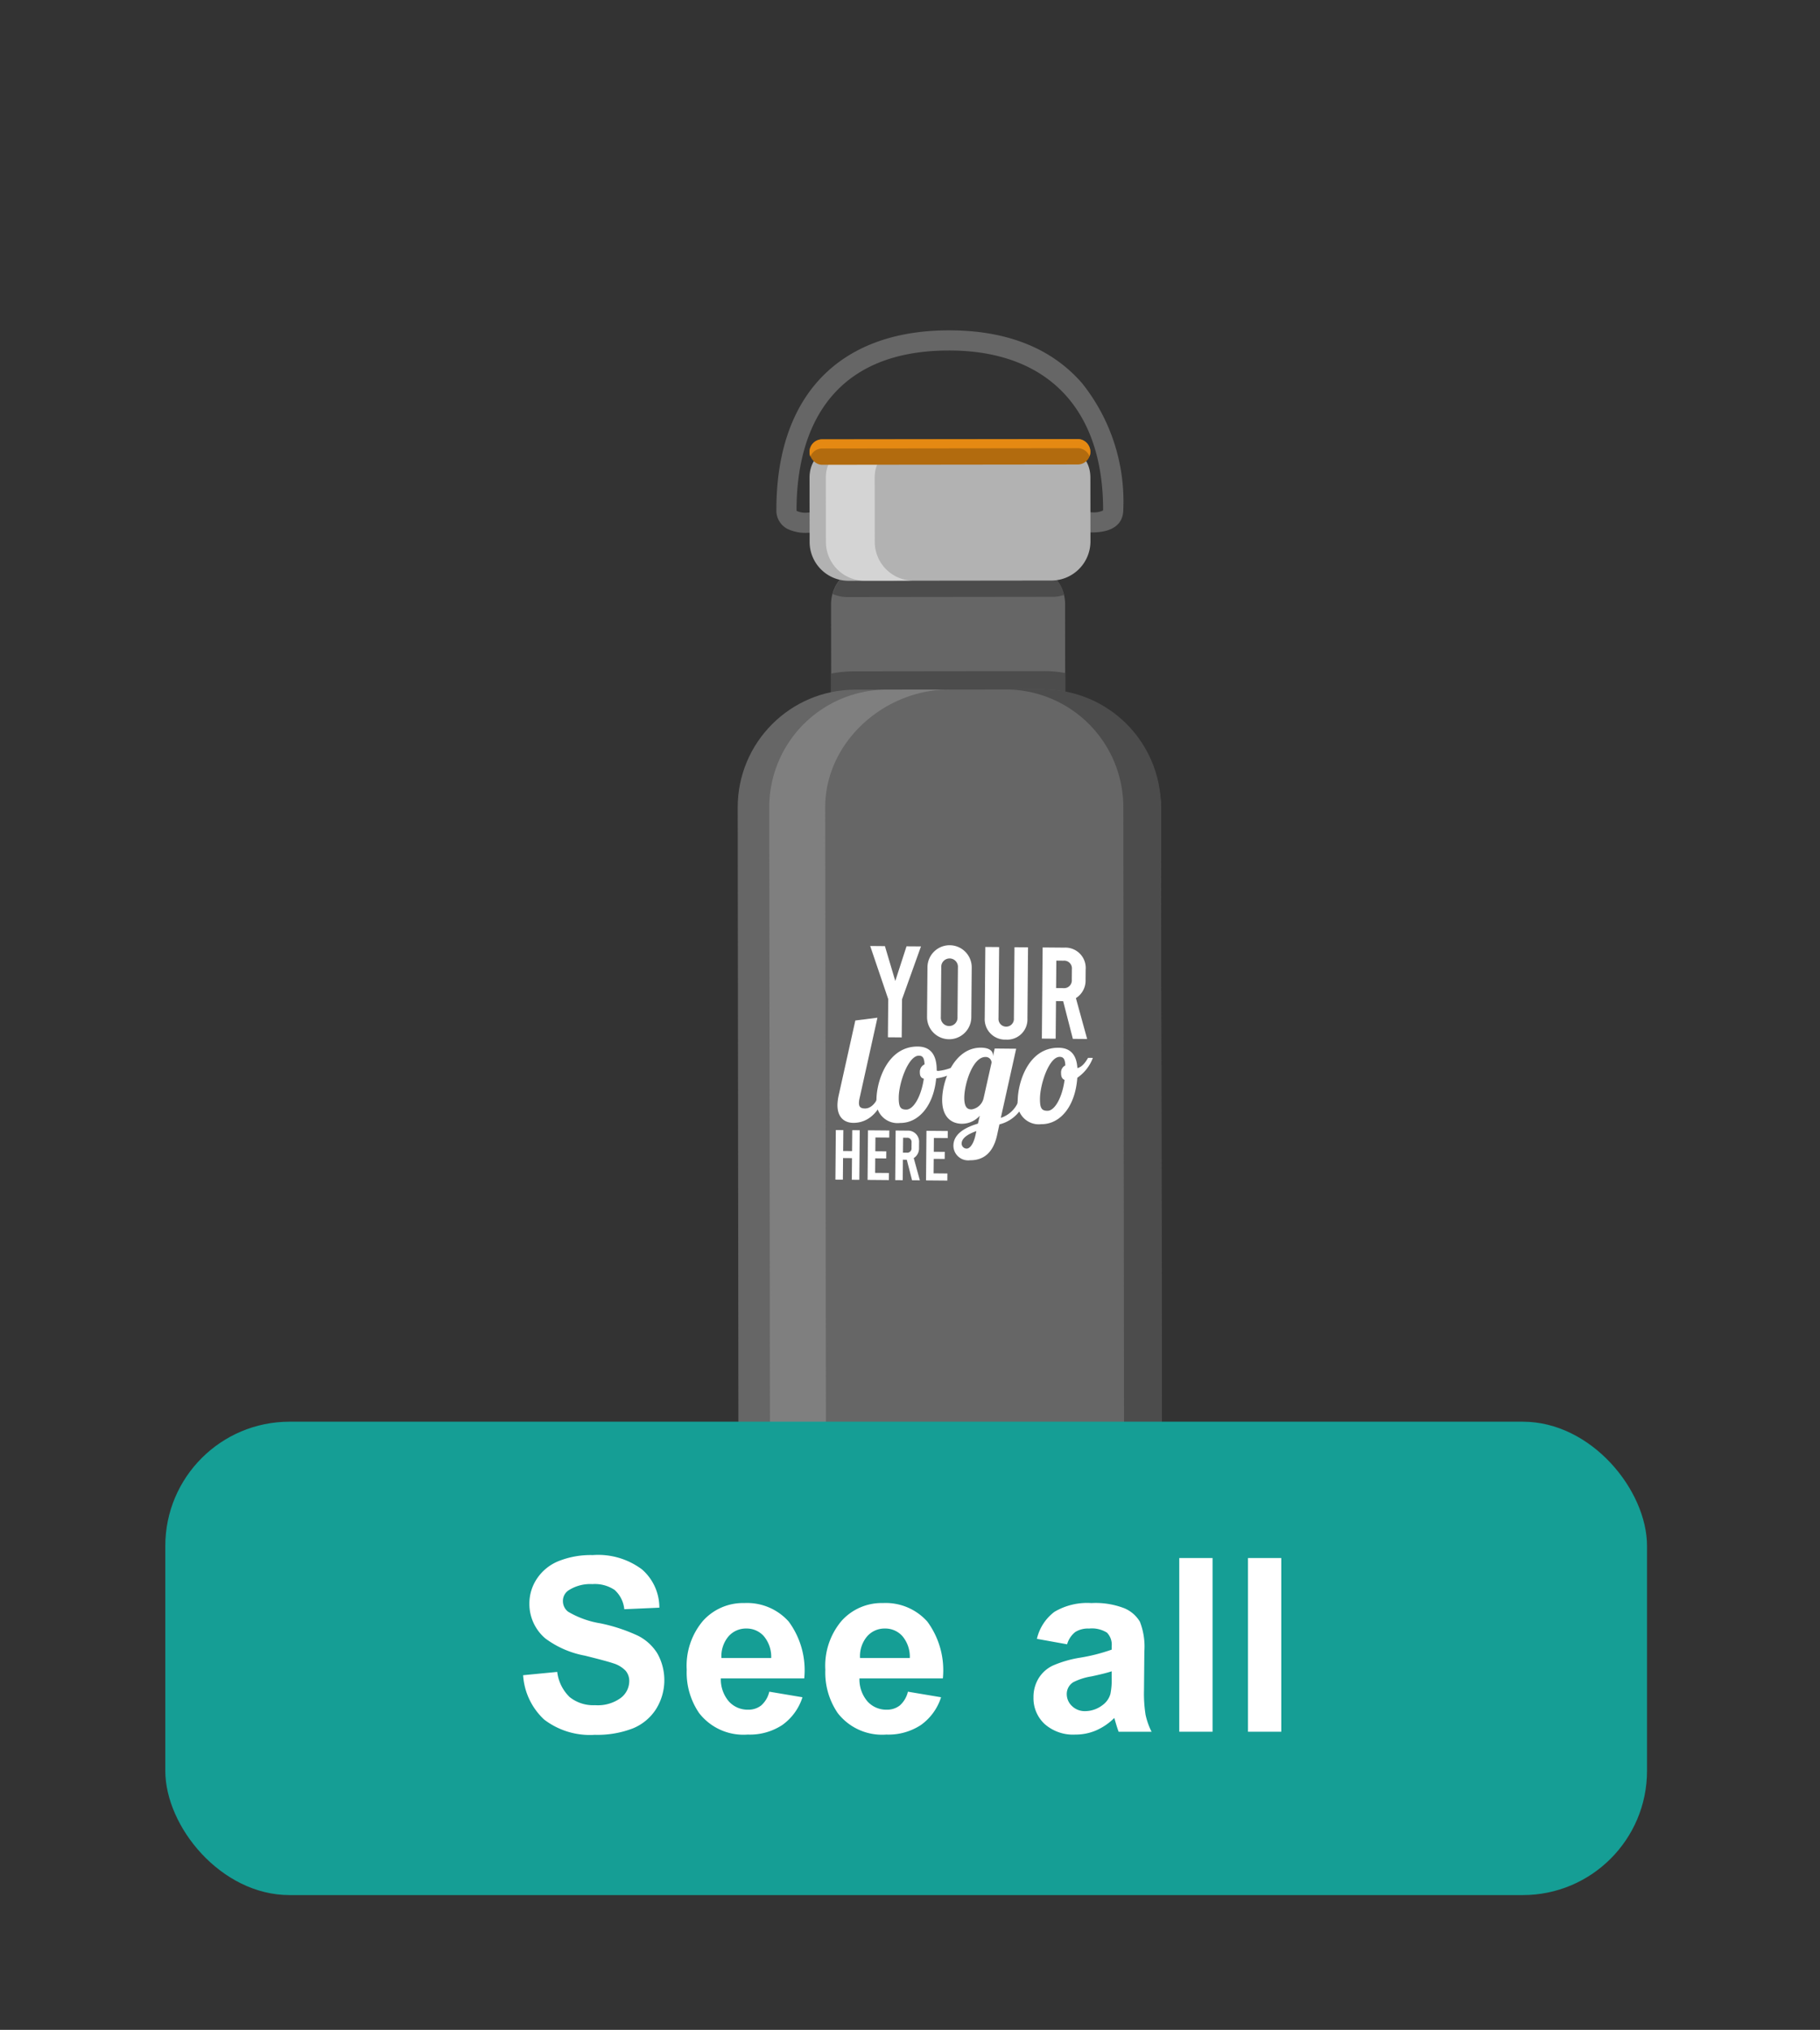
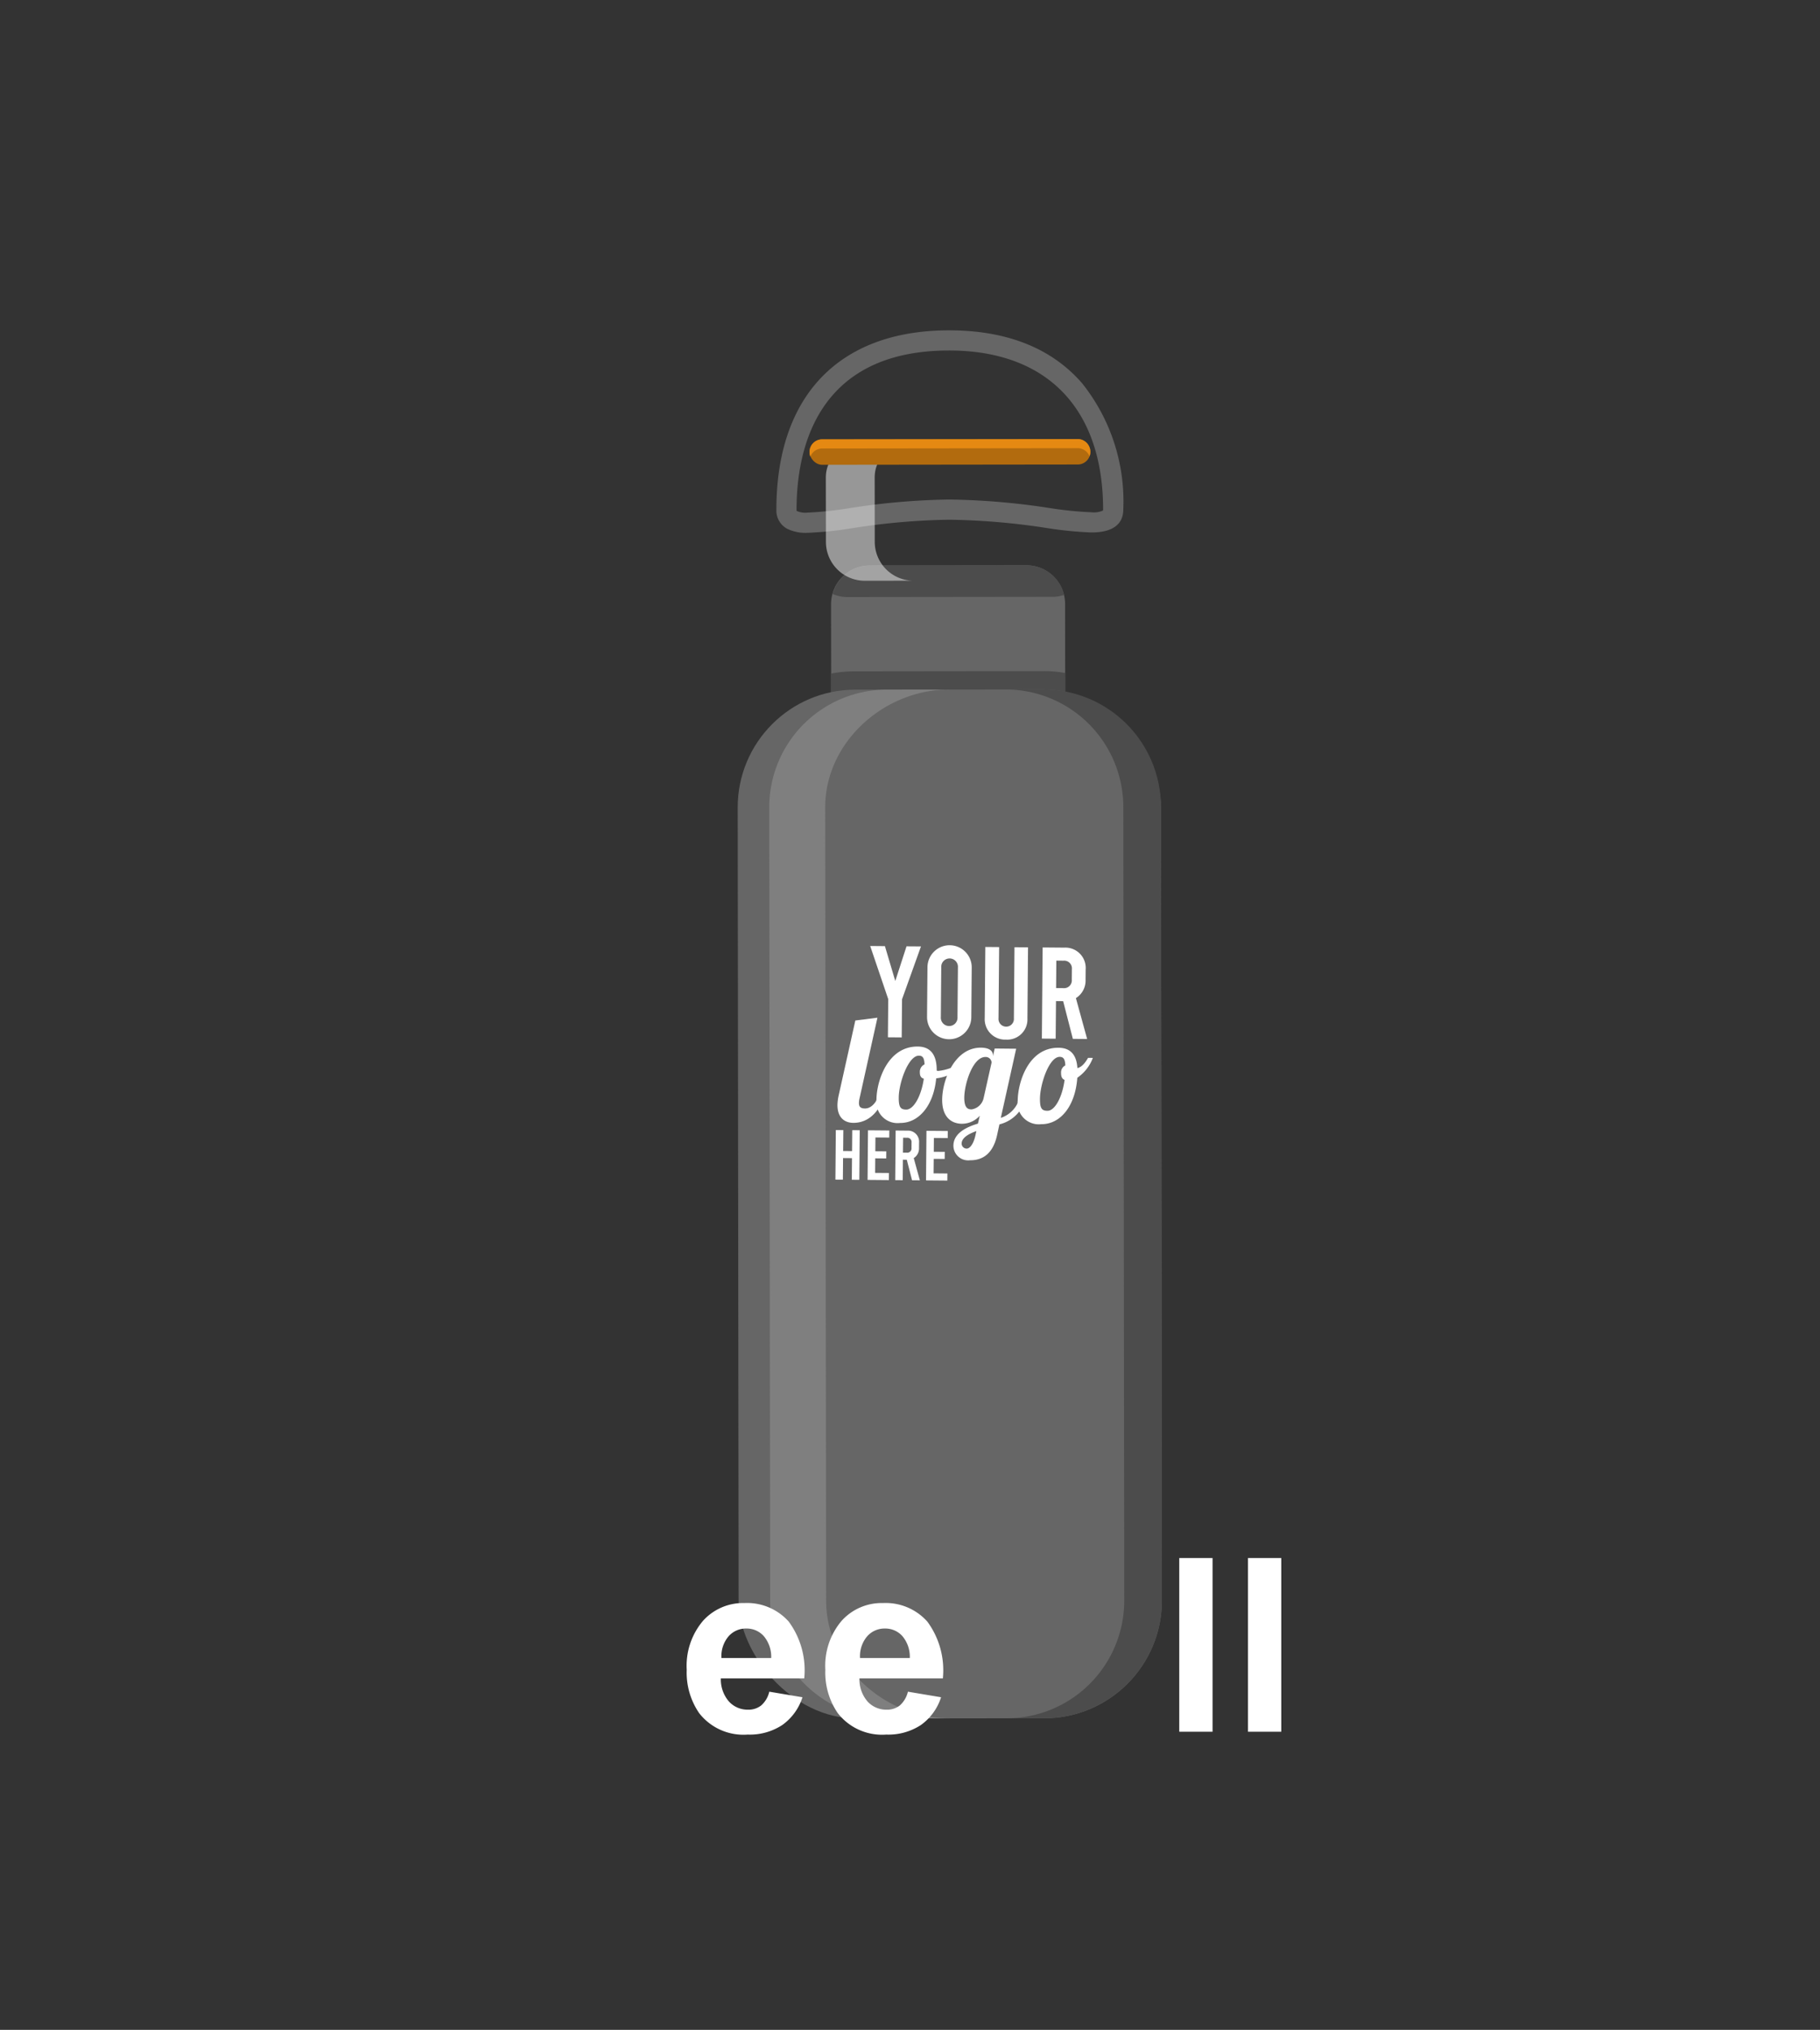
<svg xmlns="http://www.w3.org/2000/svg" viewBox="0 0 139 155">
  <rect x="0" y="0" width="139" height="155" fill="#333333" stroke="none" />
  <g id="Laag_1" data-name="Laag 1">
    <g>
      <g>
        <path d="M66.43,43.174H78.396A2.954,2.954,0,0,1,81.35,46.128v8.08a2.954,2.954,0,0,1-2.954,2.954H66.43a2.954,2.954,0,0,1-2.954-2.954v-8.08A2.954,2.954,0,0,1,66.43,43.174Z" transform="translate(-0.058 0.084) rotate(-0.066)" style="fill: #666" />
        <path d="M79.683,51.247l-14.383.017a9.578,9.578,0,0,0-1.823.17l.003,2.773a2.985,2.985,0,0,0,2.982,2.962l11.943-.014a2.962,2.962,0,0,0,2.948-2.969L81.351,51.39A9.022,9.022,0,0,0,79.683,51.247Z" style="fill: #4c4c4c" />
        <rect x="56.376" y="52.654" width="32.327" height="78.563" rx="8.989" transform="translate(-0.106 0.084) rotate(-0.066)" style="fill: #666" />
        <path d="M79.668,52.646l-2.875.003a8.989,8.989,0,0,1,9,8.979l.07,60.584a8.989,8.989,0,0,1-8.979,9l2.875-.003a8.989,8.989,0,0,0,8.979-9l-.07-60.584A8.989,8.989,0,0,0,79.668,52.646Z" style="fill: #4c4c4c" />
        <path d="M63.094,122.239l-.07-60.584c-.006-4.965,4.48-8.995,9.445-9l-4.74.005a8.989,8.989,0,0,0-8.979,9l.07,60.584a8.989,8.989,0,0,0,9,8.979l4.74-.005C67.595,131.223,63.1,127.204,63.094,122.239Z" style="fill: #7f7f7f" />
        <path d="M63.596,45.361a2.935,2.935,0,0,0,1.185.231l15.539-.018a2.939,2.939,0,0,0,.95-.143A2.94,2.94,0,0,0,78.39,43.167l-11.943.014A2.941,2.941,0,0,0,63.596,45.361Z" style="fill: #4c4c4c" />
        <path d="M83.362,40.66a28.792,28.792,0,0,1-3.489-.351,52.984,52.984,0,0,0-7.394-.623,52.043,52.043,0,0,0-7.367.643,27.871,27.871,0,0,1-3.418.357,3.213,3.213,0,0,1-1.578-.31,1.574,1.574,0,0,1-.82-1.439c-.01-8.704,4.789-13.703,13.167-13.712,4.421-.005,7.847,1.354,10.18,4.04A14.464,14.464,0,0,1,85.79,38.905C85.79,39.704,85.37,40.657,83.362,40.66ZM72.477,38.144a54.274,54.274,0,0,1,7.604.637,28.078,28.078,0,0,0,3.279.337,1.676,1.676,0,0,0,.882-.136.327.327,0,0,0,.007-.076c-.009-7.725-4.304-12.151-11.785-12.142-10.13.012-11.633,7.63-11.628,12.169a.336.336,0,0,0,.008.082,1.629,1.629,0,0,0,.848.128,27.187,27.187,0,0,0,3.205-.342A53.318,53.318,0,0,1,72.477,38.144Z" style="fill: #666" />
-         <path d="M83.282,41.342a2.993,2.993,0,0,1-2.965,2.989l-15.539.018a2.97,2.97,0,0,1-2.944-2.982l-.006-4.88c-.002-1.631,1.307-2.55,2.938-2.551l15.539-.018c1.631-.002,2.969.913,2.971,2.545Z" style="fill: #b2b2b2" />
        <path d="M66.808,41.361l-.006-4.88C66.8,34.85,68.109,33.932,69.74,33.93l-3.73.004c-1.631.002-2.94.92-2.938,2.551l.006,4.88a2.97,2.97,0,0,0,2.944,2.982l3.73-.004A2.97,2.97,0,0,1,66.808,41.361Z" style="fill: #f5f5f5;opacity: 0.52" />
        <rect x="61.827" y="33.538" width="21.447" height="1.943" rx="0.963" transform="translate(-0.04 0.084) rotate(-0.066)" style="fill: #b26b0e" />
        <path d="M82.31,33.527l-19.521.023a.963.963,0,0,0-.962.964V34.53a.958.958,0,0,0,.064.341.963.963,0,0,1,.899-.623l19.521-.023a.963.963,0,0,1,.9.621.958.958,0,0,0,.063-.342v-.016A.963.963,0,0,0,82.31,33.527Z" style="fill: #e58912" />
      </g>
      <g id="vertical">
        <g>
          <path d="M70.338,72.27l-1.446,4.035-.025,2.913-1.054-.009.025-2.913L66.46,72.237l1.124.01.792,2.662.858-2.647Z" style="fill: #fff" />
          <path d="M70.801,77.653l.033-3.798a1.69,1.69,0,0,1,3.38.029l-.032,3.798a1.69,1.69,0,0,1-3.38-.029Zm2.326.02.033-3.798a.638.638,0,1,0-1.273-.011l-.032,3.798a.638.638,0,1,0,1.273.011Z" style="fill: #fff" />
          <path d="M75.207,77.74l.046-5.429,1.054.009-.046,5.429a.589.589,0,1,0,1.173.01l.046-5.428,1.034.009-.046,5.429a1.542,1.542,0,0,1-1.635,1.617A1.558,1.558,0,0,1,75.207,77.74Z" style="fill: #fff" />
          <path d="M81.938,79.329l-.741-2.88-.547-.005-.025,2.873-1.054-.009.059-6.96,1.65.014a1.553,1.553,0,0,1,1.636,1.675l-.007.765a1.582,1.582,0,0,1-.738,1.416l.858,3.12Zm-1.28-3.879.547.005a.591.591,0,0,0,.652-.64l.007-.806a.591.591,0,0,0-.641-.651l-.547-.005Z" style="fill: #fff" />
        </g>
        <g>
          <path d="M63.803,90.077l.032-3.787.573.005-.014,1.596.681.006.014-1.596.573.005-.032,3.786-.574-.005.014-1.65-.682-.006-.014,1.65Z" style="fill: #fff" />
          <path d="M66.292,86.311l1.628.014-.005.541-1.055-.009-.009,1.055.838.007-.005.541-.838-.007-.009,1.109,1.055.009-.005.541L66.26,90.098Z" style="fill: #fff" />
          <path d="M69.658,90.127l-.403-1.567-.297-.003-.013,1.563-.573-.005.032-3.787.898.008a.845.845,0,0,1,.89.911l-.004.416a.861.861,0,0,1-.402.77l.467,1.697Zm-.696-2.11.298.003a.322.322,0,0,0,.355-.348l.004-.438a.322.322,0,0,0-.349-.354l-.297-.003Z" style="fill: #fff" />
          <path d="M70.757,86.35l1.628.014-.005.541-1.055-.009L71.317,87.95l.838.007-.005.541-.838-.007-.01,1.109,1.055.009-.005.541-1.628-.014Z" style="fill: #fff" />
        </g>
        <g>
          <path d="M67.014,77.712l-1.363,6.143a1.578,1.578,0,0,0-.049.364c-.003.319.145.423.464.426.445.004.858-.426,1.034-.994l.479.004c-.665,1.852-1.796,2.093-2.411,2.088-.684-.006-1.216-.421-1.208-1.378a3.723,3.723,0,0,1,.097-.74l1.268-5.699Z" style="fill: #fff" />
          <path d="M71.54,81.752a.268.268,0,0,0,.125.024,3.63,3.63,0,0,0,1.761-.669l.1.308a3.6,3.6,0,0,1-2.025.929c-.2,2.107-1.352,3.419-2.753,3.407A1.623,1.623,0,0,1,66.94,83.934c.011-1.31.809-4.039,3.157-4.019C71.077,79.924,71.55,80.555,71.54,81.752Zm-.985.618c-.239-.059-.305-.254-.303-.481a.625.625,0,0,1,.358-.612c-.019-.479-.131-.662-.427-.665-.809-.007-1.534,2.073-1.543,3.189-.006.752.14.925.574.928C69.771,84.734,70.361,83.713,70.555,82.37Z" style="fill: #fff" />
          <path d="M77.609,80.082l-1.173,5.278a2.163,2.163,0,0,0,1.45-1.618l.479.004a2.748,2.748,0,0,1-2.036,2.114l-.178.819c-.356,1.627-1.316,1.926-2.068,1.92a1.126,1.126,0,0,1-1.267-1.117c.008-.957,1.015-1.427,1.872-1.682l.142-.603a1.829,1.829,0,0,1-1.373.615c-.775-.007-1.511-.491-1.5-1.847.013-1.538.98-3.981,2.963-3.964.65.006.921.258.918.589l-.001.068.13-.592Zm-3.78,7.626c.239.002.516-.338.669-1.009l.071-.33c-.583.212-1.122.504-1.126.959A.389.389,0,0,0,73.829,87.709Zm-.183-3.888c-.007.877.357.892.562.894a1.111,1.111,0,0,0,.919-.881l.604-2.696a.449.449,0,0,0-.464-.426C74.299,80.704,73.654,82.75,73.645,83.821Z" style="fill: #fff" />
          <path d="M82.284,81.558c.4-.076.689-.564.816-.779l.365.003a3.195,3.195,0,0,1-1.187,1.517c-.156,2.187-1.307,3.556-2.743,3.544a1.623,1.623,0,0,1-1.808-1.816c.011-1.31.775-4.039,3.123-4.019C81.75,80.015,82.224,80.544,82.284,81.558Zm-.977.903c-.182-.07-.271-.231-.269-.515a.598.598,0,0,1,.324-.59c-.019-.479-.142-.651-.427-.653-.809-.007-1.499,2.073-1.509,3.19-.006.752.14.925.573.928C80.558,84.826,81.125,83.805,81.307,82.462Z" style="fill: #fff" />
        </g>
      </g>
    </g>
-     <rect x="12.625" y="108.562" width="113.164" height="36.149" rx="9.488" style="fill: #159e95" />
    <g>
-       <path d="M39.952,127.921l2.606-.253a3.186,3.186,0,0,0,.954,1.927,2.893,2.893,0,0,0,1.941.615,2.976,2.976,0,0,0,1.949-.548,1.625,1.625,0,0,0,.657-1.28,1.206,1.206,0,0,0-.277-.801,2.18,2.18,0,0,0-.963-.574c-.314-.11-1.029-.301-2.144-.579a7.279,7.279,0,0,1-3.022-1.312,3.452,3.452,0,0,1-1.222-2.669,3.399,3.399,0,0,1,.575-1.895,3.59,3.59,0,0,1,1.656-1.344,6.632,6.632,0,0,1,2.61-.461,5.593,5.593,0,0,1,3.759,1.095,3.862,3.862,0,0,1,1.326,2.922l-2.678.118a2.279,2.279,0,0,0-.737-1.471,2.703,2.703,0,0,0-1.697-.447,3.063,3.063,0,0,0-1.828.48.968.968,0,0,0-.425.823,1.017,1.017,0,0,0,.398.805,7.049,7.049,0,0,0,2.461.887,12.91,12.91,0,0,1,2.89.955,3.712,3.712,0,0,1,1.466,1.347,4.175,4.175,0,0,1-.103,4.249,3.806,3.806,0,0,1-1.792,1.48,7.53,7.53,0,0,1-2.886.483,5.746,5.746,0,0,1-3.863-1.163A5.056,5.056,0,0,1,39.952,127.921Z" style="fill: #fff" />
      <path d="M58.899,126.609a2.446,2.446,0,0,0-.57-1.678,1.747,1.747,0,0,0-1.321-.575,1.765,1.765,0,0,0-1.375.606,2.344,2.344,0,0,0-.534,1.647Zm-.145,2.57,2.533.425a4.147,4.147,0,0,1-1.543,2.121,4.524,4.524,0,0,1-2.637.729,4.286,4.286,0,0,1-3.71-1.638,5.478,5.478,0,0,1-.95-3.312,5.308,5.308,0,0,1,1.249-3.742,4.114,4.114,0,0,1,3.158-1.352,4.262,4.262,0,0,1,3.384,1.417,6.266,6.266,0,0,1,1.185,4.338h-6.37a2.578,2.578,0,0,0,.615,1.76,1.924,1.924,0,0,0,1.466.628,1.556,1.556,0,0,0,1.004-.326A2.01,2.01,0,0,0,58.754,129.179Z" style="fill: #fff" />
      <path d="M69.485,126.609a2.446,2.446,0,0,0-.57-1.678,1.747,1.747,0,0,0-1.321-.575,1.765,1.765,0,0,0-1.375.606,2.344,2.344,0,0,0-.534,1.647Zm-.145,2.57,2.533.425a4.148,4.148,0,0,1-1.543,2.121,4.524,4.524,0,0,1-2.637.729,4.286,4.286,0,0,1-3.71-1.638,5.478,5.478,0,0,1-.95-3.312,5.308,5.308,0,0,1,1.249-3.742,4.114,4.114,0,0,1,3.158-1.352,4.262,4.262,0,0,1,3.384,1.417,6.266,6.266,0,0,1,1.185,4.338H65.64a2.578,2.578,0,0,0,.615,1.76,1.924,1.924,0,0,0,1.466.628,1.556,1.556,0,0,0,1.004-.326A2.01,2.01,0,0,0,69.34,129.179Z" style="fill: #fff" />
-       <path d="M84.901,127.623q-.489.163-1.547.389a4.674,4.674,0,0,0-1.384.443,1.059,1.059,0,0,0-.498.896,1.25,1.25,0,0,0,.398.923,1.388,1.388,0,0,0,1.013.389,2.182,2.182,0,0,0,1.312-.452,1.587,1.587,0,0,0,.606-.842,5.104,5.104,0,0,0,.1-1.24ZM81.499,125.56l-2.307-.416a3.593,3.593,0,0,1,1.339-2.063,4.904,4.904,0,0,1,2.823-.669,6.076,6.076,0,0,1,2.533.403,2.519,2.519,0,0,1,1.171,1.021,5.226,5.226,0,0,1,.34,2.276l-.027,2.968a10.328,10.328,0,0,0,.121,1.868,5.441,5.441,0,0,0,.458,1.29H85.435c-.066-.169-.147-.419-.244-.751-.043-.151-.072-.251-.09-.299a4.563,4.563,0,0,1-1.393.95,4,4,0,0,1-1.583.317,3.28,3.28,0,0,1-2.34-.805,2.679,2.679,0,0,1-.854-2.036,2.734,2.734,0,0,1,.389-1.453,2.56,2.56,0,0,1,1.091-.977,8.597,8.597,0,0,1,2.022-.592,13.949,13.949,0,0,0,2.47-.624v-.253a1.315,1.315,0,0,0-.362-1.046,2.173,2.173,0,0,0-1.366-.311,1.816,1.816,0,0,0-1.059.268A1.849,1.849,0,0,0,81.499,125.56Z" style="fill: #fff" />
      <rect x="90.065" y="118.973" width="2.542" height="13.264" style="fill: #fff" />
      <rect x="95.314" y="118.973" width="2.542" height="13.264" style="fill: #fff" />
    </g>
  </g>
</svg>